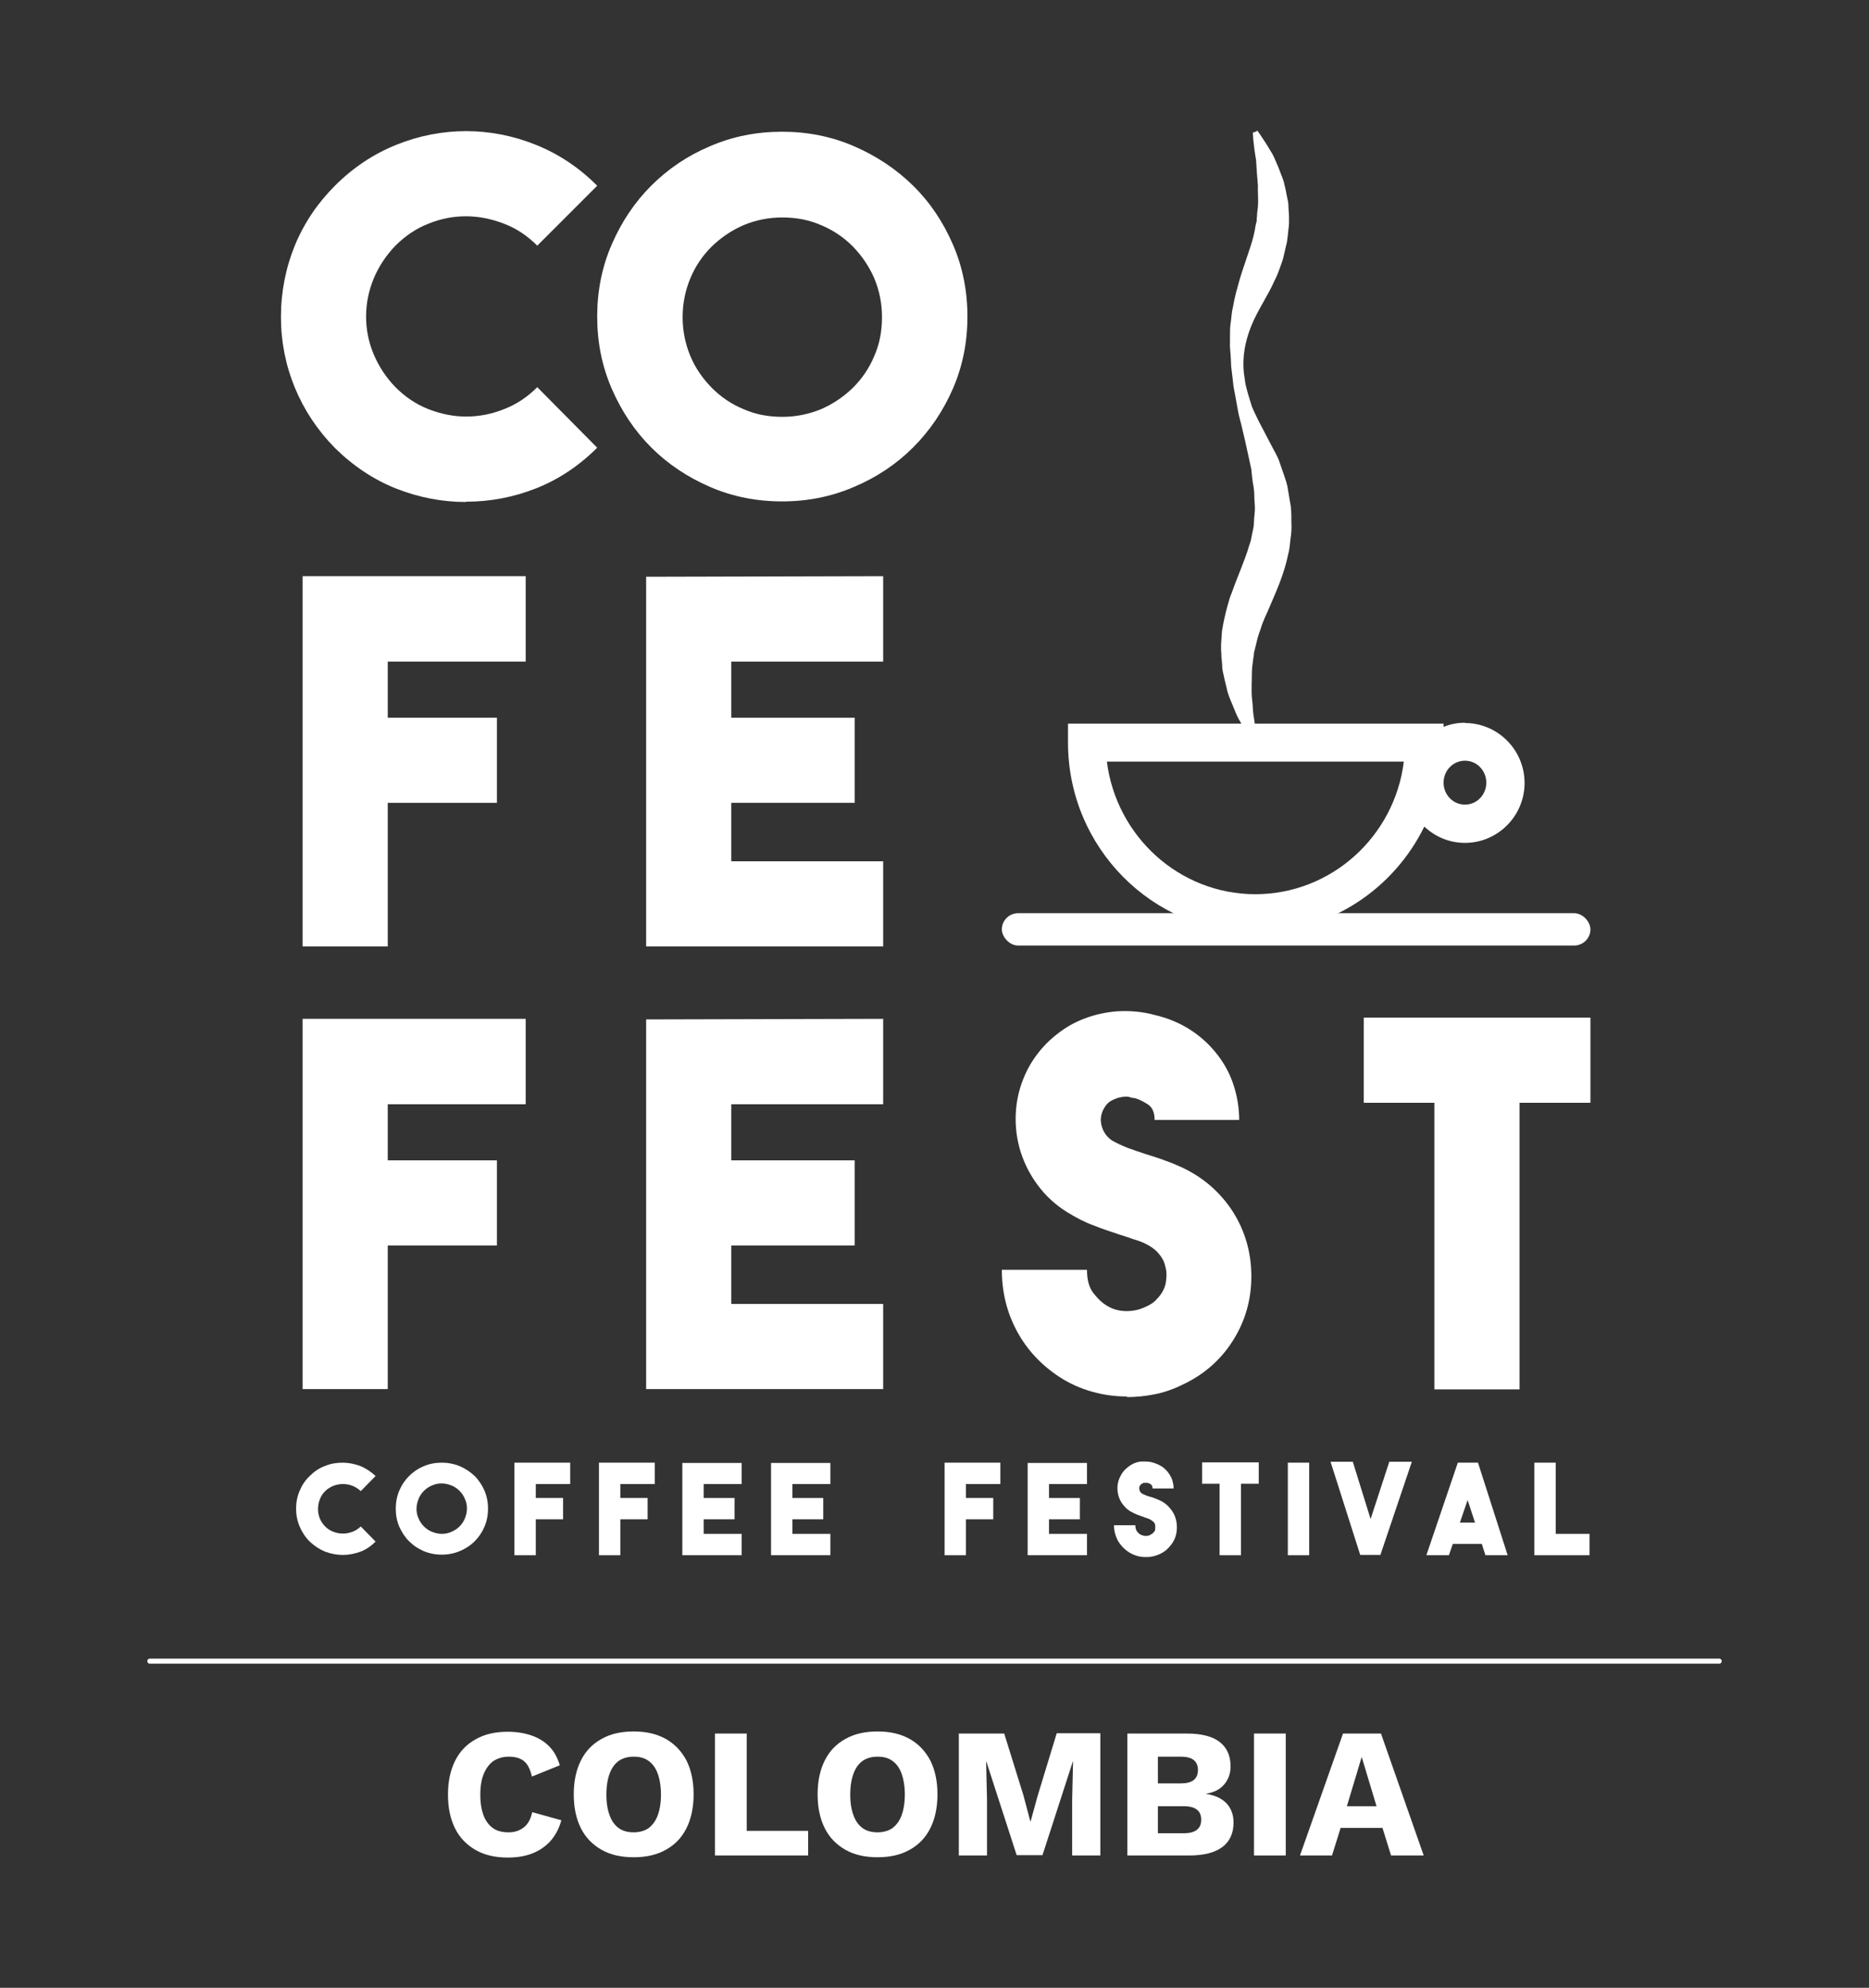
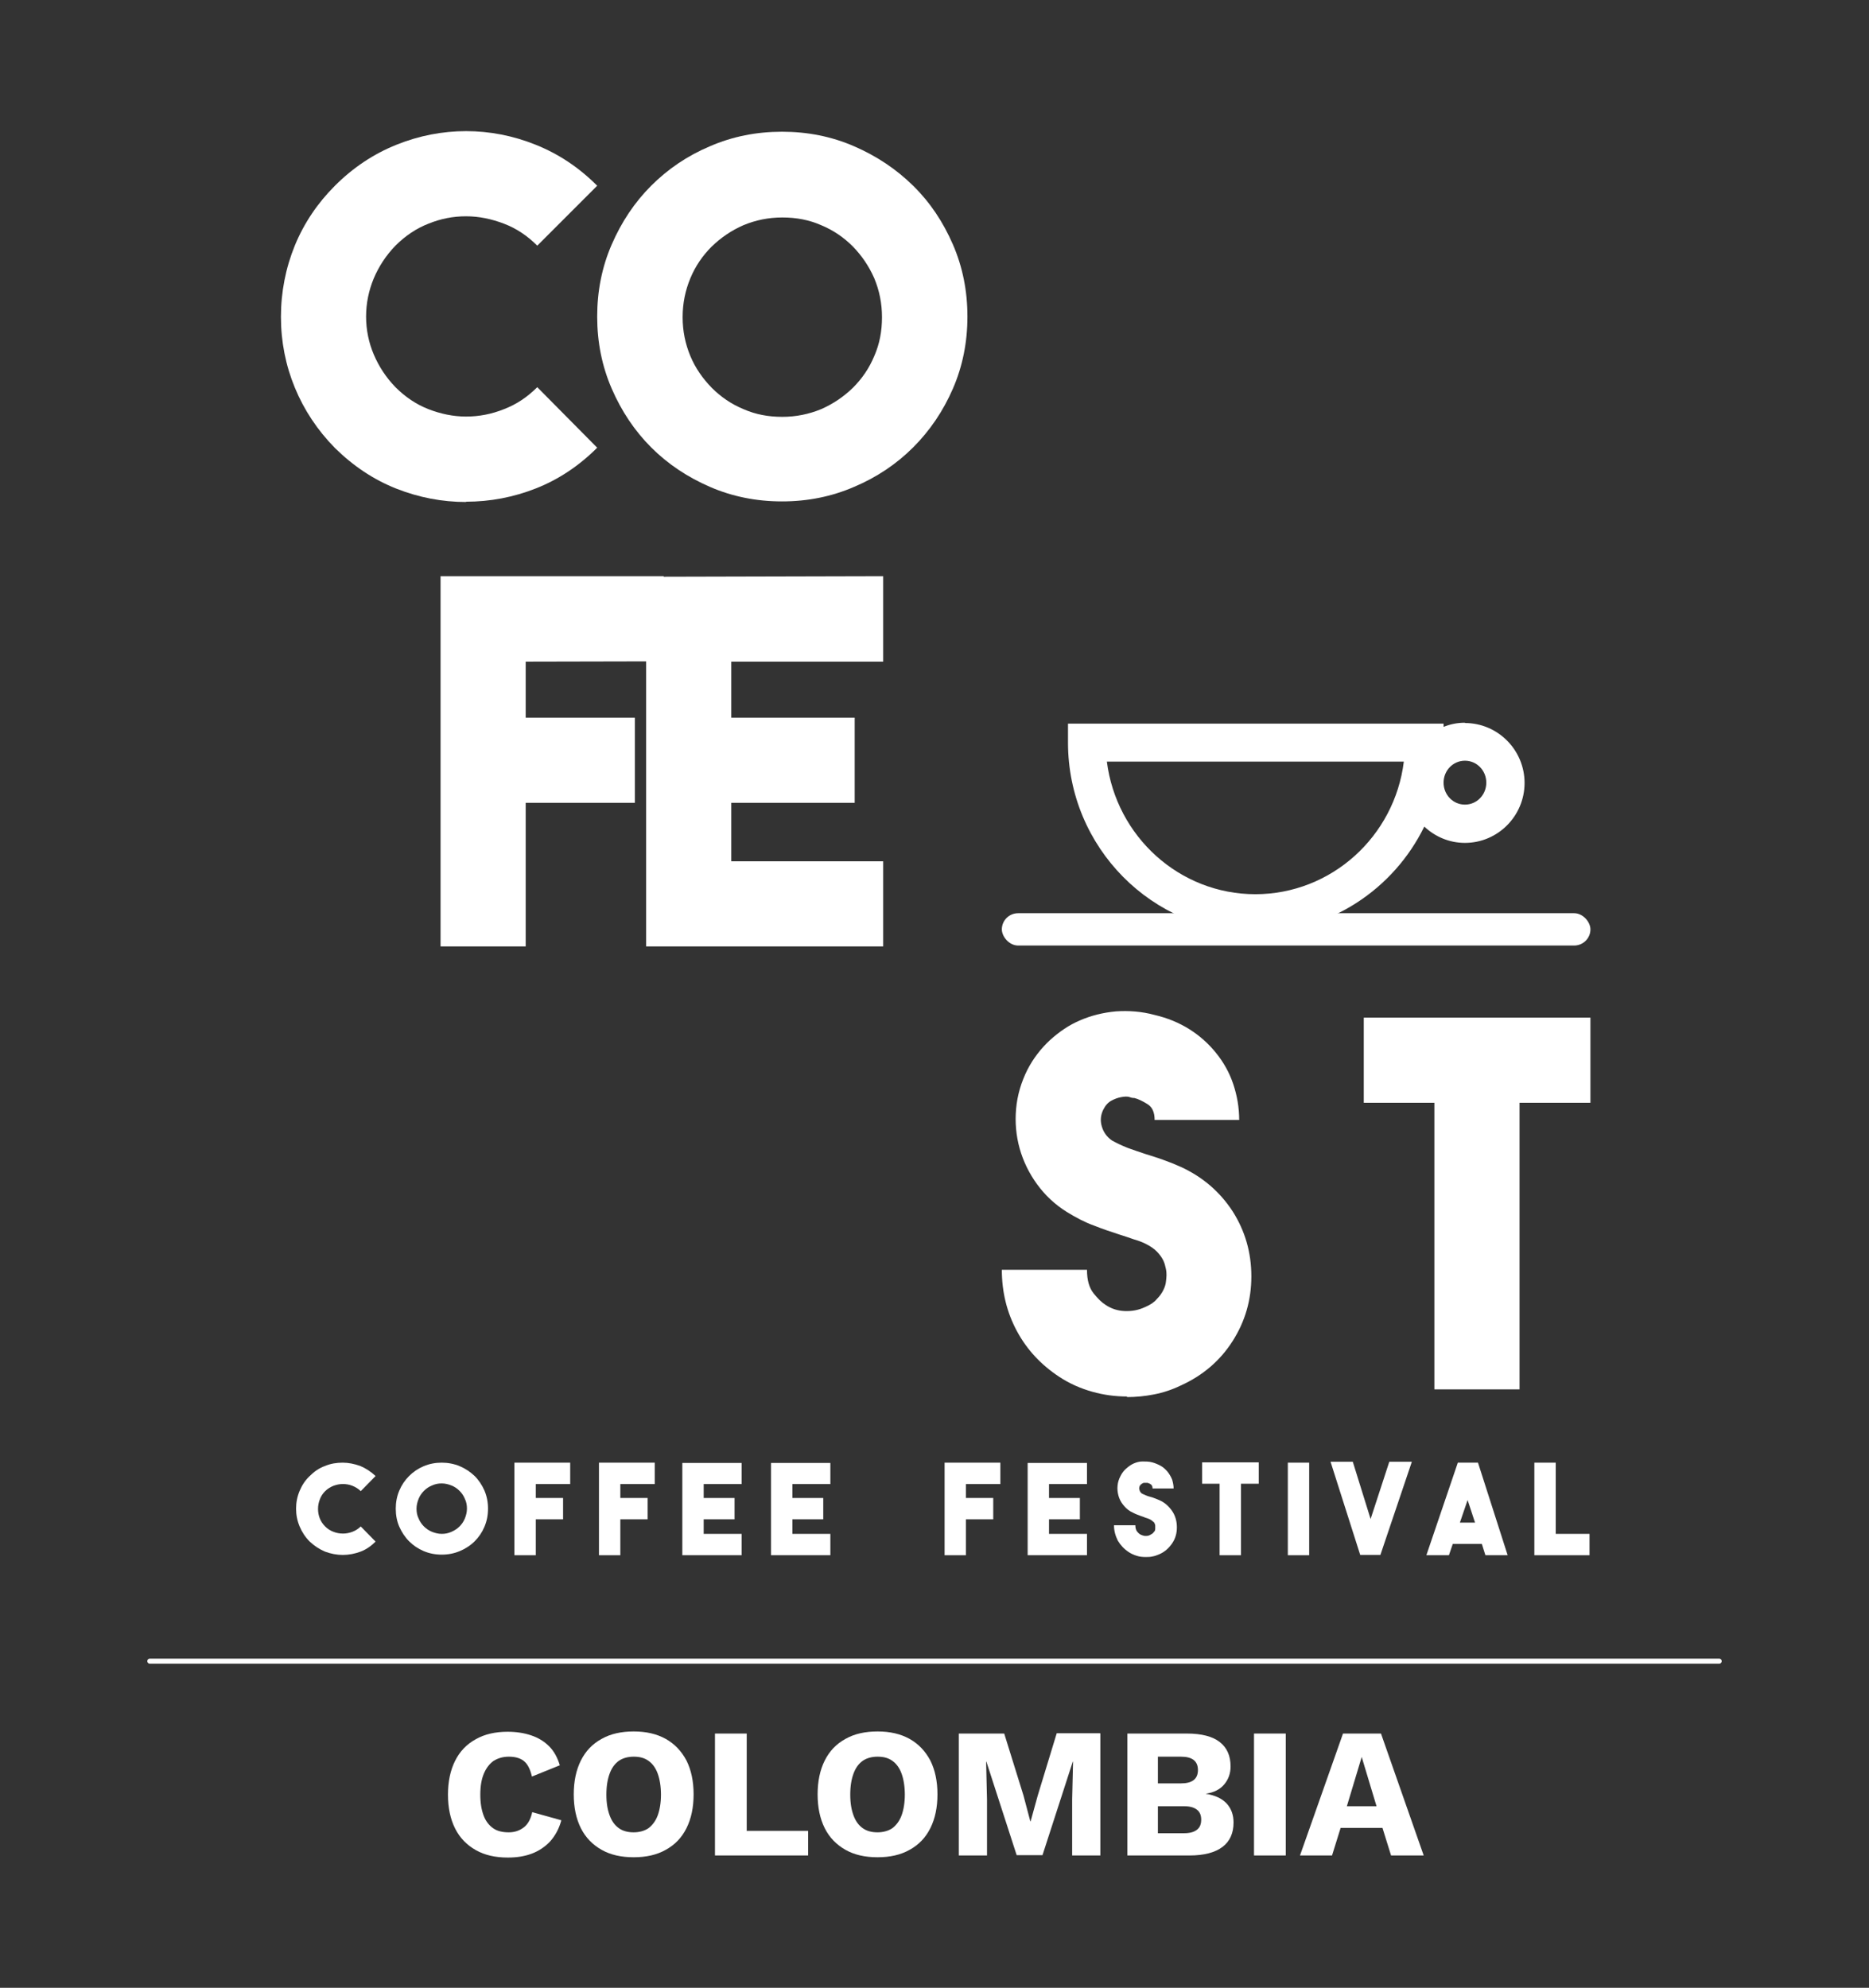
<svg xmlns="http://www.w3.org/2000/svg" viewBox="0 0 63 67" data-sanitized-data-name="Capa 1" data-name="Capa 1" id="Capa_1">
  <rect x="0" y="0" width="63" height="67" fill="#333333" stroke="none" />
  <defs>
    <style>
      .cls-1 {
        fill: none;
        stroke: #fff;
        stroke-linecap: round;
        stroke-miterlimit: 10;
        stroke-width: .17px;
      }

      .cls-2 {
        fill: #fff;
        stroke-width: 0px;
      }
    </style>
  </defs>
  <g>
    <g>
      <path d="M15.71,16.92c-.8,0-1.59-.15-2.35-.45-.76-.3-1.45-.76-2.07-1.37-.59-.6-1.04-1.28-1.35-2.03-.31-.75-.47-1.55-.47-2.39s.16-1.65.47-2.41c.31-.75.76-1.42,1.35-2.01.61-.61,1.3-1.07,2.07-1.38.77-.31,1.56-.46,2.35-.46s1.58.15,2.35.46,1.45.76,2.07,1.38l-2.02,2.02c-.33-.33-.7-.58-1.12-.74-.42-.16-.84-.25-1.28-.25s-.85.08-1.27.25c-.41.16-.78.41-1.11.74-.32.33-.56.7-.73,1.1-.17.41-.26.84-.26,1.29s.09.88.26,1.28c.17.4.41.77.73,1.1.33.33.7.58,1.11.74.41.16.84.25,1.27.25s.86-.08,1.28-.25c.42-.16.79-.41,1.12-.74l2.02,2.04c-.61.61-1.3,1.07-2.06,1.37-.76.3-1.55.45-2.36.45Z" class="cls-2" />
      <path d="M26.36,4.44c.86,0,1.67.16,2.43.49.76.33,1.42.77,1.99,1.33.57.56,1.01,1.22,1.34,1.98.33.76.49,1.57.49,2.43s-.16,1.67-.49,2.43c-.33.76-.78,1.42-1.34,1.98s-1.23,1.01-1.99,1.33c-.76.33-1.57.49-2.43.49s-1.67-.16-2.43-.49c-.76-.33-1.42-.77-1.98-1.33-.56-.56-1-1.22-1.33-1.98-.33-.76-.49-1.57-.49-2.43s.16-1.67.49-2.43c.33-.76.77-1.42,1.33-1.98.56-.56,1.22-1.01,1.98-1.33.76-.33,1.57-.49,2.43-.49ZM26.37,14.05c.46,0,.9-.09,1.31-.26.41-.18.76-.42,1.07-.72.31-.31.55-.66.72-1.07.18-.41.26-.84.26-1.31s-.09-.9-.26-1.31c-.18-.41-.42-.76-.72-1.07-.31-.31-.66-.55-1.07-.72-.41-.18-.84-.26-1.31-.26s-.9.09-1.31.26c-.41.18-.76.42-1.07.72-.31.31-.55.66-.72,1.07s-.26.84-.26,1.31.09.9.26,1.31.42.76.72,1.07c.31.31.66.55,1.07.72.41.18.84.26,1.31.26Z" class="cls-2" />
    </g>
    <g>
-       <path d="M17.72,22.3h-4.65v1.89h3.68v2.87h-3.68v4.84h-2.87v-12.48h7.52v2.87Z" class="cls-2" />
+       <path d="M17.72,22.3v1.89h3.68v2.87h-3.68v4.84h-2.87v-12.48h7.52v2.87Z" class="cls-2" />
      <path d="M29.77,22.3h-5.12v1.89h4.16v2.87h-4.16v1.97h5.12v2.87h-7.99v-12.46l7.99-.02v2.87Z" class="cls-2" />
    </g>
    <g>
-       <path d="M17.72,37.22h-4.65v1.89h3.68v2.87h-3.68v4.84h-2.87v-12.48h7.52v2.87Z" class="cls-2" />
-       <path d="M29.77,37.22h-5.12v1.89h4.16v2.87h-4.16v1.97h5.12v2.87h-7.99v-12.46l7.99-.02v2.87Z" class="cls-2" />
      <path d="M38,47.07c-.4,0-.79-.05-1.18-.16-.39-.11-.76-.27-1.11-.5-.61-.4-1.09-.91-1.43-1.54-.34-.63-.51-1.32-.51-2.07h2.87c0,.34.07.6.22.79s.28.31.39.38c.2.14.42.21.66.22s.47-.03.7-.14c.16-.07.29-.15.38-.26.1-.1.17-.2.22-.3.05-.1.08-.19.09-.28.01-.09.02-.16.02-.22s0-.13-.02-.22-.04-.19-.09-.29c-.05-.1-.12-.2-.22-.3-.1-.1-.22-.18-.38-.26-.12-.06-.26-.11-.4-.15-.14-.05-.29-.1-.45-.15-.28-.09-.58-.19-.88-.31-.31-.11-.61-.27-.92-.46-.4-.25-.73-.56-1-.93-.27-.37-.47-.78-.59-1.21-.12-.43-.16-.88-.12-1.33.04-.46.17-.9.38-1.32.2-.39.46-.72.76-1,.31-.28.64-.51,1.02-.67.37-.16.77-.26,1.2-.3.43-.03.87,0,1.31.12.43.1.82.26,1.17.48.35.22.65.49.9.8.25.31.45.66.58,1.05.13.39.2.79.2,1.21h-2.85c0-.26-.08-.44-.25-.54-.16-.1-.31-.17-.43-.2-.02,0-.08,0-.16-.03s-.18-.02-.29,0c-.11.02-.22.06-.33.12-.11.06-.2.16-.27.3-.09.18-.11.37-.05.57.06.2.17.35.34.47.16.09.33.17.53.25.19.07.4.14.61.21.19.06.39.12.58.19.2.07.4.15.6.24.74.34,1.32.84,1.75,1.5.42.66.63,1.39.63,2.19s-.21,1.52-.63,2.18c-.42.66-1,1.16-1.75,1.5-.29.14-.59.24-.9.3-.31.06-.61.09-.92.09Z" class="cls-2" />
      <path d="M53.61,34.3v2.87h-2.39v9.66h-2.87v-9.66h-2.38v-2.87h7.64Z" class="cls-2" />
    </g>
    <rect ry=".55" rx=".55" height="1.09" width="19.84" y="30.78" x="33.77" class="cls-2" />
    <g>
      <path d="M49.38,24.36c-.26,0-.5.05-.72.14v-.11h-12.66v.64c0,3.53,2.84,6.4,6.33,6.4,2.49,0,4.65-1.46,5.68-3.57.36.34.84.55,1.37.55,1.11,0,2.01-.91,2.01-2.02s-.9-2.02-2.01-2.02ZM42.32,30.14c-2.57,0-4.69-1.95-5.01-4.47h10.01c-.31,2.52-2.44,4.47-5.01,4.47ZM49.38,27.12c-.4,0-.72-.33-.72-.74s.32-.74.72-.74.72.33.72.74-.32.74-.72.74Z" class="cls-2" />
-       <path d="M42.38,4.4s.21.28.51.79c.07.13.13.29.21.47.06.18.16.37.2.58.03.11.05.22.07.33.02.12.06.23.06.36,0,.13.02.25.02.39,0,.07,0,.13,0,.2,0,.07-.01.14-.02.21-.01.14-.03.28-.05.43-.03.14-.07.28-.1.43-.03.15-.08.28-.13.42-.05.14-.1.28-.17.41-.24.55-.58,1.02-.8,1.56-.22.54-.34,1.17-.22,1.8.01.16.06.31.1.47.05.15.09.31.14.46.13.3.28.59.43.87l.24.46c.08.15.16.29.23.45.06.17.12.34.18.52.06.17.12.35.14.53.03.18.06.36.09.53.02.18.02.36.02.55.01.18,0,.36-.03.54-.02.18-.03.36-.08.53-.14.69-.42,1.28-.63,1.78-.06.13-.1.24-.16.36-.05.12-.1.24-.13.35-.04.11-.08.22-.11.33-.03.11-.05.22-.08.33-.01.05-.03.11-.04.16,0,.05-.01.11-.02.16-.01.11-.03.21-.04.31-.02.2-.01.41-.02.6,0,.1,0,.19,0,.28,0,.09.01.18.02.26.02.17.02.33.04.47.09.56.12.91.12.91l-.12.05s-.2-.28-.5-.81c-.07-.13-.13-.29-.2-.46-.07-.17-.16-.36-.2-.57-.03-.11-.05-.22-.08-.33-.02-.12-.06-.23-.07-.36,0-.13-.02-.26-.03-.39,0-.07,0-.13-.01-.2,0-.07,0-.14,0-.21.01-.14.02-.28.03-.43.02-.14.05-.29.08-.43.03-.15.07-.29.11-.44.04-.14.08-.3.14-.43.2-.57.44-1.08.59-1.6.02-.07.05-.13.06-.2l.04-.2c.03-.13.06-.27.06-.41,0-.14.03-.28.03-.42,0-.15-.02-.29-.02-.44,0-.15-.02-.29-.05-.44-.02-.15-.04-.3-.05-.45-.07-.32-.14-.64-.21-.96l-.12-.51c-.04-.17-.09-.33-.12-.5-.03-.17-.06-.34-.09-.5-.03-.17-.07-.33-.08-.5-.02-.17-.04-.34-.06-.5-.01-.17-.01-.34-.03-.51,0-.08-.02-.17-.01-.25,0-.08,0-.17,0-.25,0-.17,0-.34.03-.5.02-.16.03-.34.07-.49.03-.16.06-.32.1-.47.08-.3.16-.59.25-.85.17-.52.35-.97.41-1.41.01-.05.02-.11.04-.16,0-.05,0-.11.01-.16,0-.11.02-.21.03-.31.02-.2,0-.4,0-.59.01-.19-.02-.36-.03-.53-.01-.17-.02-.32-.03-.47-.1-.58-.11-.93-.11-.93l.12-.04Z" class="cls-2" />
    </g>
    <g>
      <path d="M11.55,52.41c-.2,0-.4-.04-.59-.11-.19-.08-.36-.19-.52-.34-.15-.15-.26-.32-.34-.51-.08-.19-.12-.39-.12-.6s.04-.41.12-.6c.08-.19.19-.36.34-.5.15-.15.32-.27.52-.34.19-.08.39-.11.59-.11s.39.04.59.11c.19.08.36.19.52.34l-.5.51c-.08-.08-.18-.14-.28-.18-.1-.04-.21-.06-.32-.06s-.21.02-.32.06c-.1.04-.2.1-.28.18-.08.08-.14.17-.18.28-.04.1-.06.21-.06.32s.02.22.06.32c.04.1.1.19.18.27.08.08.17.14.28.18.1.04.21.06.32.06s.21-.02.32-.06c.1-.04.2-.1.28-.18l.5.51c-.15.15-.32.27-.51.34-.19.07-.39.11-.59.11Z" class="cls-2" />
      <path d="M14.89,49.3c.21,0,.42.04.61.12.19.08.35.19.5.33.14.14.25.31.33.49.08.19.12.39.12.61s-.04.42-.12.61-.19.35-.33.49c-.14.14-.31.25-.5.33s-.39.12-.61.12-.42-.04-.61-.12-.35-.19-.49-.33c-.14-.14-.25-.31-.33-.49s-.12-.39-.12-.61.04-.42.12-.61c.08-.19.19-.35.33-.49.14-.14.3-.25.49-.33.19-.08.39-.12.61-.12ZM14.89,51.7c.12,0,.22-.02.33-.07s.19-.1.27-.18c.08-.08.14-.17.18-.27.04-.1.07-.21.07-.33s-.02-.23-.07-.33c-.04-.1-.1-.19-.18-.27-.08-.08-.17-.14-.27-.18-.1-.04-.21-.07-.33-.07s-.22.02-.33.07c-.1.04-.19.1-.27.18-.08.08-.14.17-.18.27-.04.1-.07.21-.07.33s.02.23.07.33c.04.1.1.19.18.27.08.08.17.14.27.18s.21.07.33.07Z" class="cls-2" />
      <path d="M19.22,50.02h-1.16v.47h.92v.72h-.92v1.21h-.72v-3.12h1.88v.72Z" class="cls-2" />
      <path d="M22.07,50.02h-1.16v.47h.92v.72h-.92v1.21h-.72v-3.12h1.88v.72Z" class="cls-2" />
      <path d="M25,50.02h-1.28v.47h1.04v.72h-1.04v.49h1.28v.72h-2v-3.11h2s0,.71,0,.71Z" class="cls-2" />
      <path d="M27.99,50.02h-1.28v.47h1.04v.72h-1.04v.49h1.28v.72h-2v-3.11h2s0,.71,0,.71Z" class="cls-2" />
      <path d="M33.72,50.02h-1.16v.47h.92v.72h-.92v1.21h-.72v-3.12h1.88v.72Z" class="cls-2" />
      <path d="M36.64,50.02h-1.28v.47h1.04v.72h-1.04v.49h1.28v.72h-2v-3.11h2s0,.71,0,.71Z" class="cls-2" />
      <path d="M38.61,52.48c-.1,0-.2-.01-.29-.04-.1-.03-.19-.07-.28-.13-.15-.1-.27-.23-.36-.38-.08-.16-.13-.33-.13-.52h.72c0,.09.02.15.05.2.04.05.07.08.1.1.05.03.11.05.17.06.06,0,.12,0,.17-.03.04-.02.07-.04.1-.06.02-.03.04-.05.06-.07.01-.02.02-.05.02-.07,0-.02,0-.04,0-.06s0-.03,0-.06c0-.02-.01-.05-.02-.07-.01-.03-.03-.05-.06-.07-.02-.02-.06-.05-.1-.07-.03-.01-.06-.03-.1-.04-.04-.01-.07-.02-.11-.04-.07-.02-.14-.05-.22-.08-.08-.03-.15-.07-.23-.11-.1-.06-.18-.14-.25-.23-.07-.09-.12-.19-.15-.3-.03-.11-.04-.22-.03-.33s.04-.22.1-.33c.05-.1.11-.18.19-.25.08-.07.16-.13.25-.17.09-.04.19-.07.3-.07.11,0,.22,0,.33.03.11.03.2.07.29.12s.16.12.23.2c.06.08.11.16.15.26.03.1.05.2.05.3h-.71c0-.07-.02-.11-.06-.14-.04-.03-.08-.04-.11-.05,0,0-.02,0-.04,0-.02,0-.05,0-.07,0-.03,0-.05.01-.08.03-.03.02-.05.04-.07.07-.02.05-.03.09-.01.14.01.05.04.09.08.12.04.02.08.04.13.06s.1.04.15.05c.05.01.1.03.15.05s.1.04.15.06c.19.08.33.21.44.37s.16.35.16.55-.05.38-.16.54c-.11.16-.25.29-.44.37-.07.03-.15.06-.22.07-.08.02-.15.02-.23.02Z" class="cls-2" />
      <path d="M42.43,49.29v.72h-.6v2.41h-.72v-2.41h-.59v-.72h1.91Z" class="cls-2" />
      <path d="M44.13,52.42h-.72v-3.12h.72v3.12Z" class="cls-2" />
      <path d="M46.83,49.27h.76l-1.06,3.14h-.68l-1-3.14h.75l.6,1.93.63-1.93Z" class="cls-2" />
      <path d="M50.07,52.42l-.12-.38h-.98l-.13.38h-.76l1.06-3.12h.68l1,3.12h-.75ZM49.22,51.32h.5l-.25-.76-.26.76Z" class="cls-2" />
      <path d="M53.57,52.42h-1.85v-3.12h.72v2.4h1.14v.72Z" class="cls-2" />
    </g>
  </g>
  <g>
    <path d="M18.92,61.36c-.08.29-.21.52-.38.71-.17.18-.38.32-.62.41-.24.09-.51.13-.8.13-.42,0-.78-.08-1.08-.25-.3-.17-.54-.41-.7-.73-.16-.32-.24-.7-.24-1.14s.08-.82.24-1.14c.16-.32.39-.56.7-.73.3-.17.66-.25,1.07-.25.29,0,.55.04.79.12.24.08.44.2.61.37.17.17.28.38.36.64l-.94.38c-.06-.26-.15-.43-.28-.53-.13-.1-.3-.14-.5-.14s-.36.05-.51.14c-.14.1-.25.24-.33.43-.08.19-.12.42-.12.71s.04.51.11.7c.07.19.18.33.32.43.14.1.32.14.53.14.2,0,.37-.06.51-.17.14-.11.23-.28.28-.51l.97.27Z" class="cls-2" />
    <path d="M21.36,58.36c.42,0,.77.08,1.08.25.3.17.53.41.7.73.16.32.24.7.24,1.14s-.08.82-.24,1.14c-.16.32-.39.56-.7.73-.3.17-.66.25-1.08.25s-.78-.08-1.08-.25c-.3-.17-.54-.41-.7-.73-.16-.32-.24-.7-.24-1.14s.08-.82.24-1.14c.16-.32.39-.56.7-.73.3-.17.66-.25,1.08-.25ZM21.36,59.21c-.2,0-.37.05-.5.14-.14.1-.24.24-.31.43-.07.19-.11.42-.11.71s.04.51.11.7c.07.19.17.33.31.43.14.1.31.14.5.14s.37-.05.5-.14c.13-.1.24-.24.31-.43.07-.19.11-.43.11-.7s-.04-.52-.11-.71c-.07-.19-.17-.33-.31-.43-.14-.1-.3-.14-.5-.14Z" class="cls-2" />
    <path d="M25.18,61.71h2.06v.83h-3.14v-4.11h1.07v3.29Z" class="cls-2" />
    <path d="M29.58,58.36c.42,0,.77.08,1.08.25.3.17.53.41.7.73.16.32.24.7.24,1.14s-.08.82-.24,1.14c-.16.32-.39.56-.7.73-.3.17-.66.25-1.08.25s-.78-.08-1.08-.25c-.3-.17-.54-.41-.7-.73-.16-.32-.24-.7-.24-1.14s.08-.82.24-1.14c.16-.32.39-.56.7-.73.3-.17.66-.25,1.08-.25ZM29.58,59.21c-.2,0-.37.05-.5.14-.14.1-.24.24-.31.43-.07.19-.11.42-.11.71s.04.51.11.7c.07.19.17.33.31.43.14.1.31.14.5.14s.37-.05.5-.14c.13-.1.24-.24.31-.43.07-.19.11-.43.11-.7s-.04-.52-.11-.71c-.07-.19-.17-.33-.31-.43-.14-.1-.3-.14-.5-.14Z" class="cls-2" />
    <path d="M37.09,58.43v4.11h-.95v-1.89l.03-1.27h-.01l-1.02,3.15h-.87l-1.02-3.15h-.01l.03,1.27v1.89h-.95v-4.11h1.53l.65,2.09.23.87h.01l.24-.87.64-2.1h1.46Z" class="cls-2" />
    <path d="M38,62.54v-4.11h2c.51,0,.88.1,1.12.29.24.19.36.46.36.82,0,.23-.07.43-.21.6-.14.17-.35.28-.63.32h0c.32.05.55.16.71.33.16.18.23.39.23.64,0,.35-.12.63-.37.82-.25.19-.62.29-1.12.29h-2.09ZM39.03,60.11h.78c.38,0,.57-.15.57-.45s-.19-.45-.57-.45h-.78v.9ZM39.03,61.79h.88c.2,0,.34-.04.44-.12.1-.08.14-.19.14-.34s-.05-.26-.14-.33c-.1-.08-.24-.12-.44-.12h-.88v.91Z" class="cls-2" />
    <path d="M43.34,58.43v4.11h-1.07v-4.11h1.07Z" class="cls-2" />
    <path d="M47.99,62.54h-1.1l-.29-.93h-1.41l-.29.93h-1.08l1.45-4.11h1.28l1.44,4.11ZM45.39,60.88h1.01l-.5-1.66-.5,1.66Z" class="cls-2" />
  </g>
  <line y2="55.99" x2="57.95" y1="55.99" x1="5.05" class="cls-1" />
</svg>